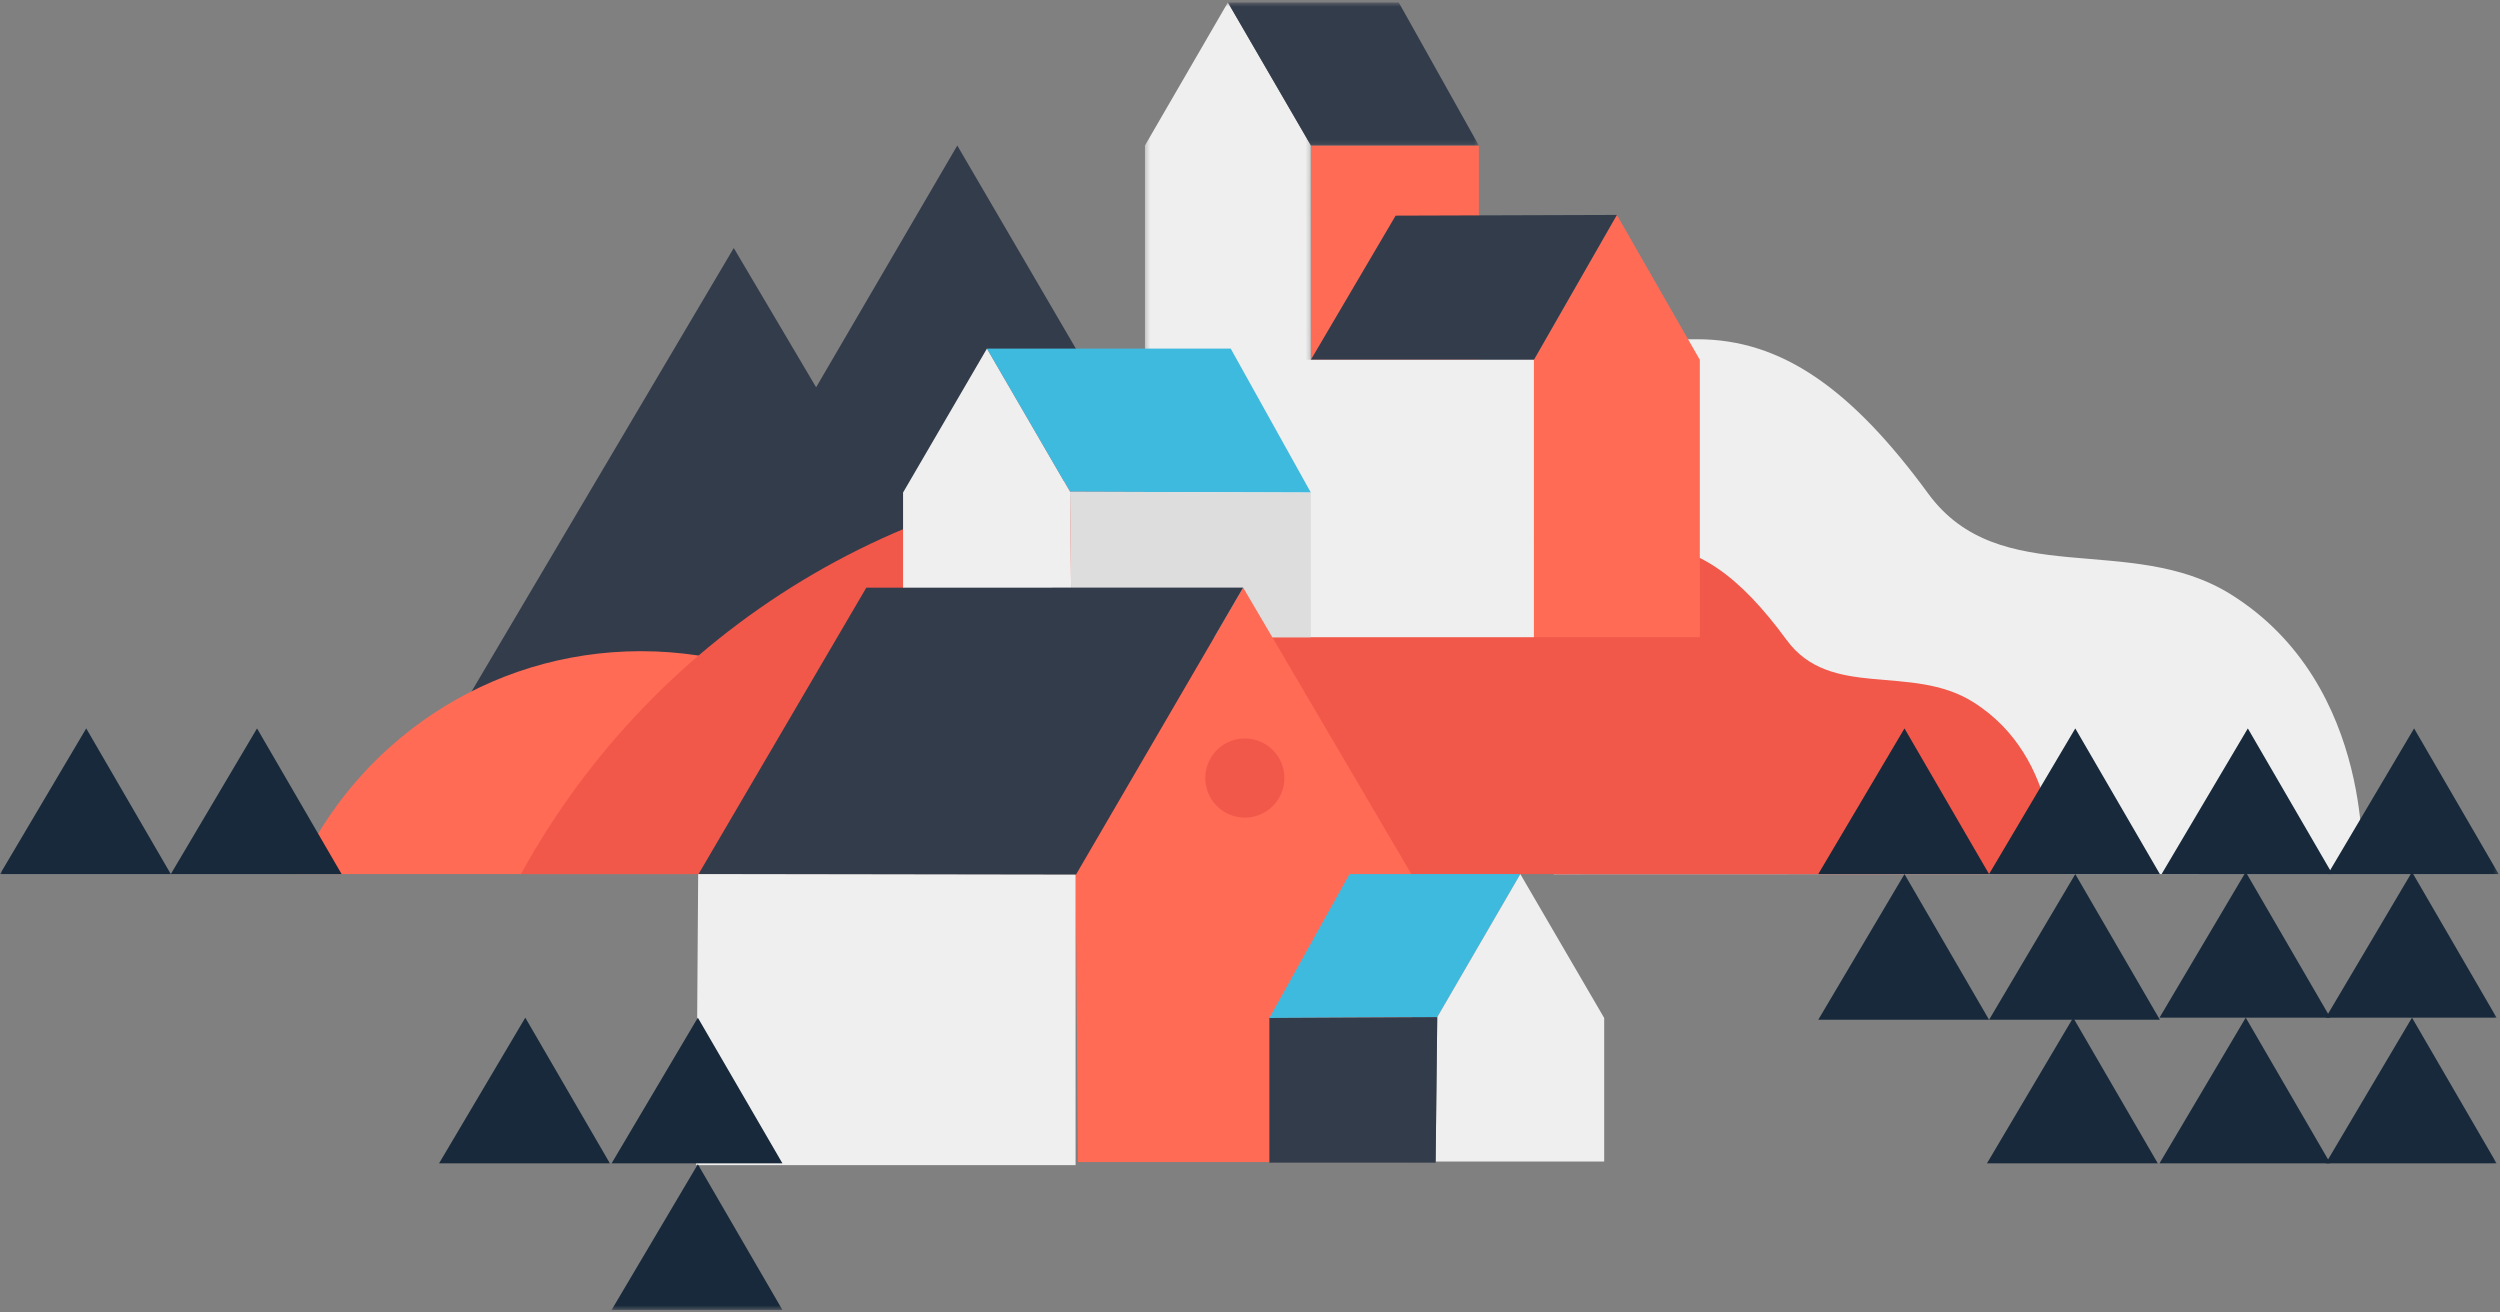
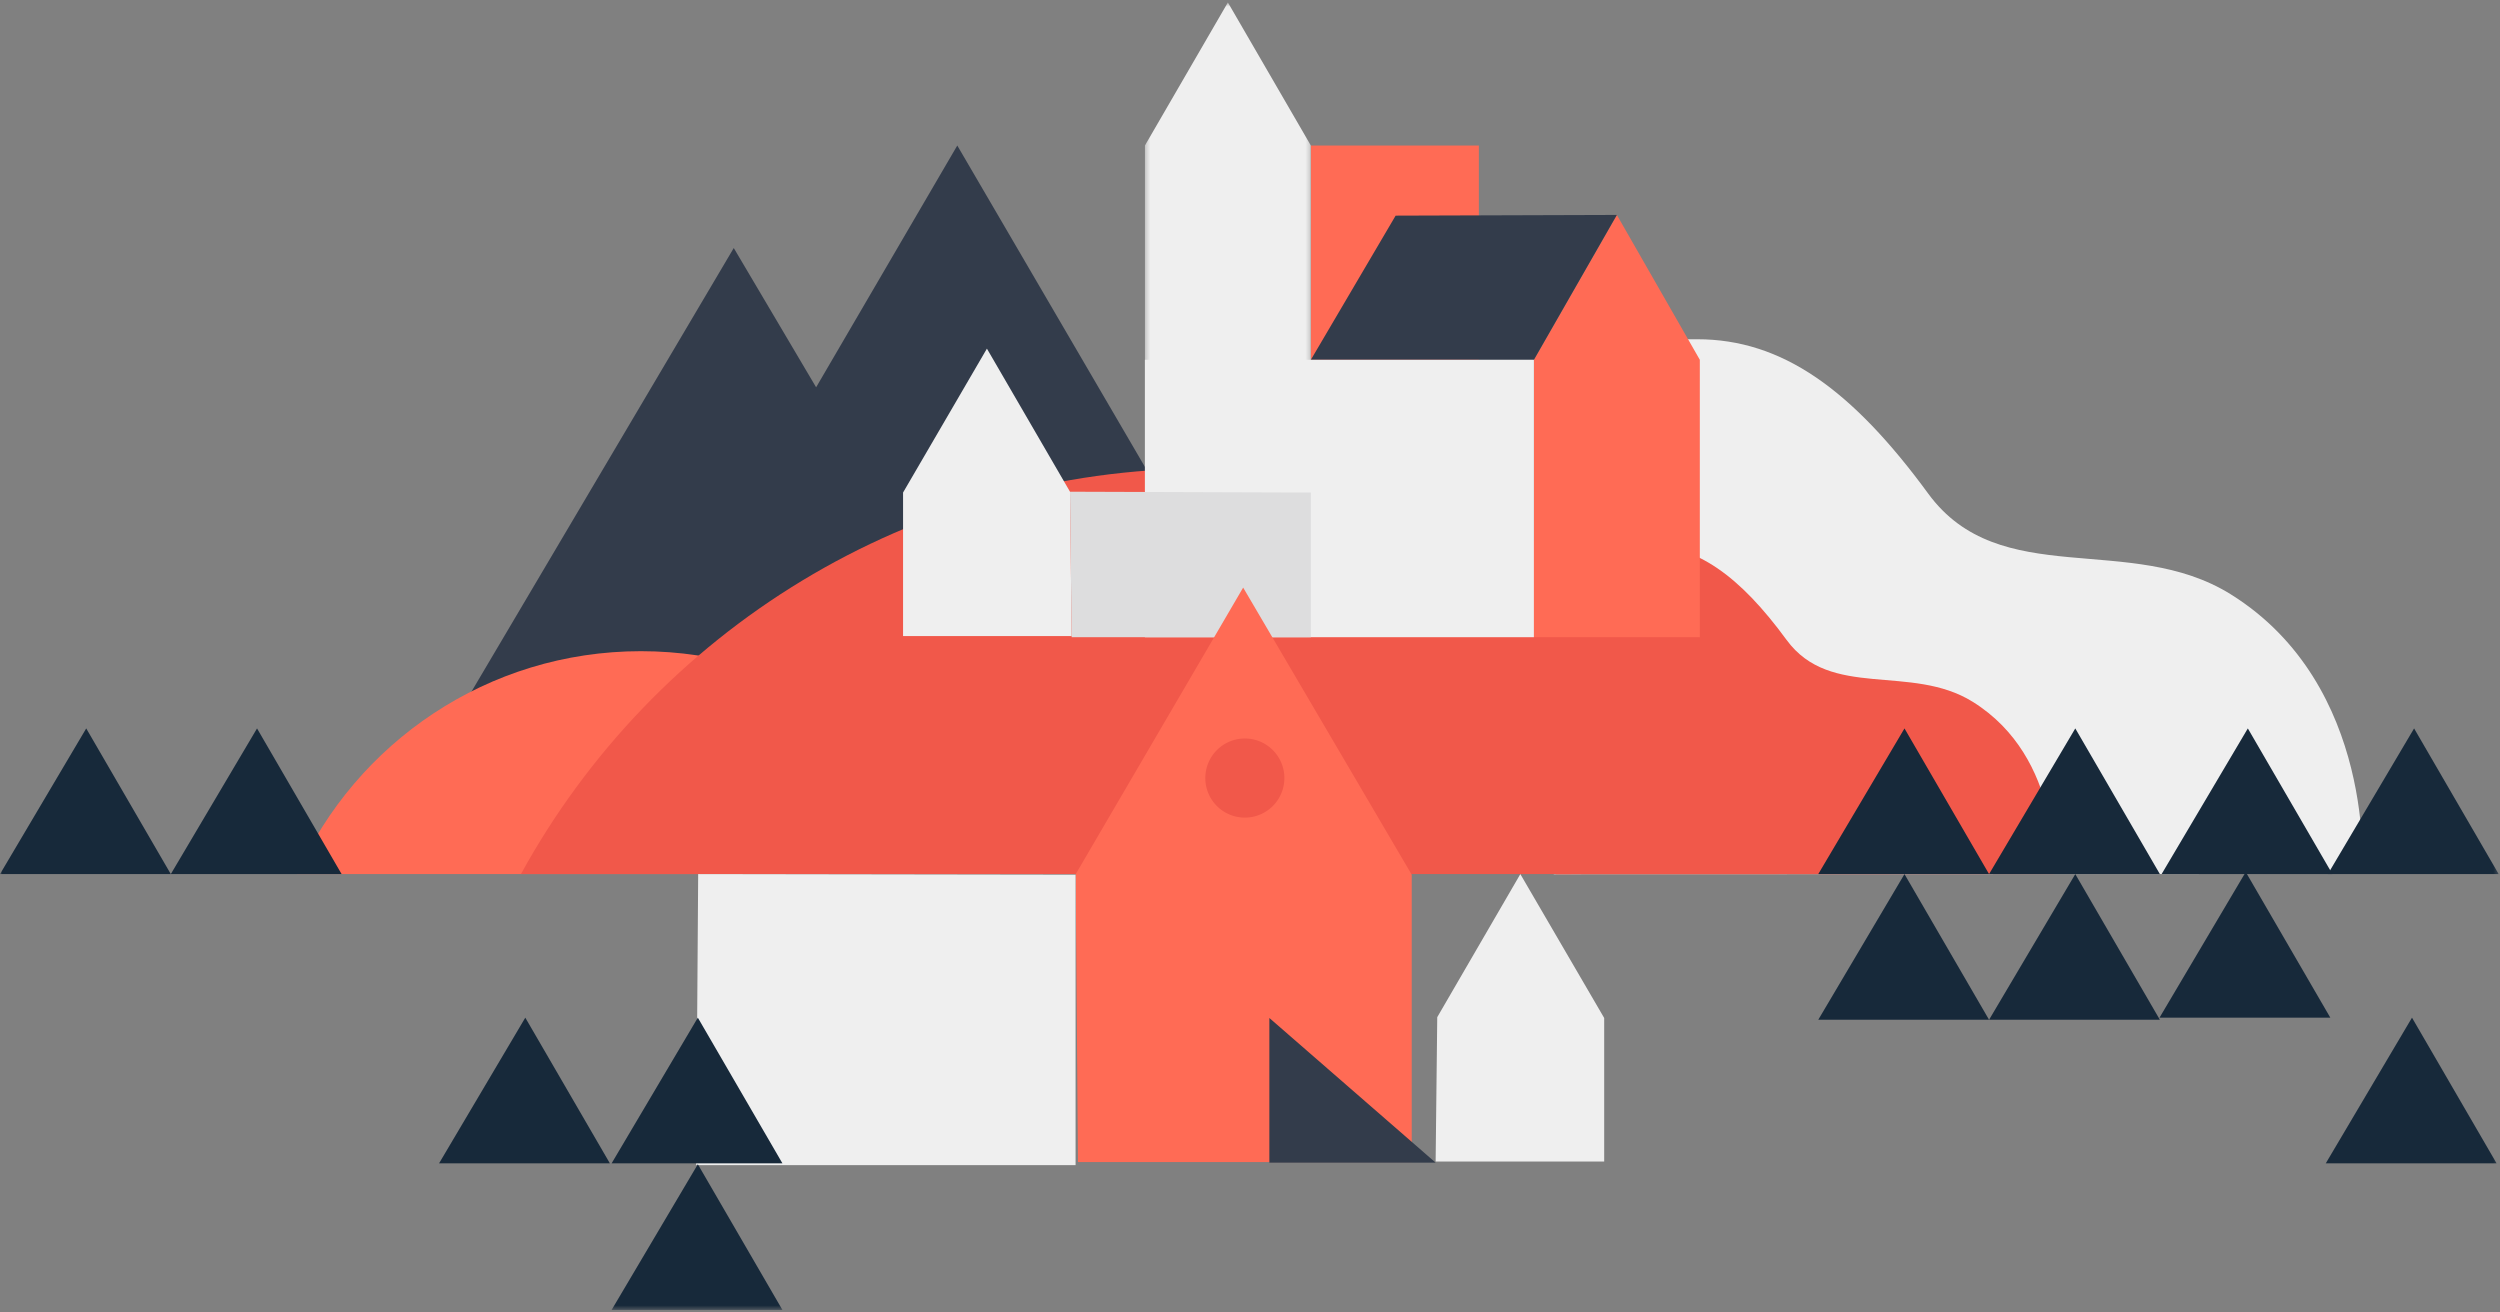
<svg xmlns="http://www.w3.org/2000/svg" width="564" height="296" fill="none">
  <rect width="100%" height="100%" fill="#808080" stroke="none" />
  <path fill-rule="evenodd" clip-rule="evenodd" d="M532.887 197.17s3.312-42.554-29.628-63.094c-22.659-14.128-52.112-.672-68.25-22.713-17.171-23.451-32.931-34.828-52.112-34.828-17.482 0-28.041-.126-32.17-.126 0 78.741-.205 120.82-.205 120.82s160.1-.059 182.365-.059z" fill="#EFEFEF" />
  <path fill-rule="evenodd" clip-rule="evenodd" d="M463.314 197.193s2.04-26.205-18.245-38.853c-13.953-8.7-32.09-.415-42.028-13.987-10.573-14.442-20.278-21.446-32.09-21.446-10.766 0-17.268-.079-19.811-.079 0 48.489-.125 74.401-.125 74.401s98.589-.036 112.299-.036z" fill="#F1584A" />
  <path fill-rule="evenodd" clip-rule="evenodd" d="M184.117 87.373l-18.579-31.42L94.831 175.53l203.762-1.184-23.056-39.487-59.573-102.03-13.502 23.126-18.345 31.419z" fill="#333C4B" />
  <path fill-rule="evenodd" clip-rule="evenodd" d="M222.201 197.196c-13.293-29.643-43.04-50.289-77.606-50.289-34.566 0-64.313 20.646-77.606 50.289h155.212z" fill="#FF6B55" />
  <path fill-rule="evenodd" clip-rule="evenodd" d="M426.249 197.196c-29.908-54.537-87.818-91.509-154.363-91.509s-124.456 36.972-154.363 91.509h308.726z" fill="#F1584A" />
  <path fill-rule="evenodd" clip-rule="evenodd" d="M333.629 85.823h-37.901l.026-52.994h37.875v52.994zM364.763 48.487L346.046 81.17v62.583h37.434V81.169l-18.717-32.682z" fill="#FF6B55" />
  <mask id="a" maskUnits="userSpaceOnUse" x="258" y="0" width="38" height="144">
    <path fill-rule="evenodd" clip-rule="evenodd" d="M258.293.55h37.434v143.201h-37.434V.551z" fill="#fff" />
  </mask>
  <g mask="url(#a)">
    <path fill-rule="evenodd" clip-rule="evenodd" d="M277.01.55L258.293 32.83V143.75h37.434V32.829L277.01.55z" fill="#EFEFEF" />
  </g>
  <path fill-rule="evenodd" clip-rule="evenodd" d="M295.729 81.17l19.126-32.522 49.907-.16-18.717 32.681h-50.316z" fill="#333C4B" />
  <mask id="b" maskUnits="userSpaceOnUse" x="277" y="0" width="57" height="33">
-     <path fill-rule="evenodd" clip-rule="evenodd" d="M277.011.55h56.619V32.83h-56.619V.55z" fill="#fff" />
-   </mask>
+     </mask>
  <g mask="url(#b)">
    <path fill-rule="evenodd" clip-rule="evenodd" d="M277.011.55h38.545L333.63 32.83h-37.875L277.011.55z" fill="#333C4B" />
  </g>
  <mask id="c" maskUnits="userSpaceOnUse" x="0" y="0" width="564" height="296">
    <path fill-rule="evenodd" clip-rule="evenodd" d="M0 295.52h563.702V.55H0v294.97z" fill="#fff" />
  </mask>
  <g mask="url(#c)" fill-rule="evenodd" clip-rule="evenodd">
    <path d="M258.294 143.751h87.752V81.169h-87.752v62.582z" fill="#EFEFEF" />
-     <path d="M222.649 78.652h55.006l18.073 32.463-54.335-.184-18.744-32.279z" fill="#3FBADF" />
    <path d="M241.393 110.931l-18.744-32.278-18.918 32.463v32.383h38.028l-.366-32.568z" fill="#EFEFEF" />
    <path d="M295.727 111.116v32.636h-53.968l-.366-32.821 54.334.185z" fill="#DDDDDE" />
    <path d="M468.185 164.332l-19.453 32.864h38.535l-19.082-32.864zM507.111 164.332l-19.452 32.864h38.535l-19.083-32.864z" fill="#17293A" />
    <path d="M544.618 164.332l-19.452 32.864h38.535l-19.083-32.864zM468.185 197.196l-19.453 32.863h38.535l-19.082-32.863zM429.65 164.332l-19.452 32.864h38.535l-19.083-32.864zM57.986 164.332l-19.452 32.864H77.07l-19.083-32.864z" fill="#17293A" />
    <path d="M19.452 164.332L0 197.196h38.535l-19.083-32.864zM429.65 197.196l-19.452 32.863h38.535l-19.083-32.863zM506.638 196.722l-19.452 32.863h38.535l-19.083-32.863z" fill="#17293A" />
-     <path d="M544.145 196.722l-19.452 32.863h38.535l-19.083-32.863zM467.711 229.585l-19.452 32.864h38.535l-19.083-32.864zM506.638 229.585l-19.452 32.864h38.535l-19.083-32.864z" fill="#17293A" />
    <path d="M544.145 229.585l-19.452 32.864h38.535l-19.083-32.864z" fill="#17293A" />
    <path d="M280.457 132.561l-37.849 64.767h.063l.519 64.834h75.295v-64.834l-38.028-64.767z" fill="#FF6B55" />
    <path d="M287.144 181.841a8.93 8.93 0 000-12.623 8.912 8.912 0 00-12.612 0 8.93 8.93 0 000 12.623 8.912 8.912 0 0012.612 0z" fill="#F1584A" />
-     <path d="M280.458 132.561l-85.017.018-37.85 64.611 85.142.138 37.725-64.767z" fill="#333C4B" />
    <path d="M242.65 262.85h-85.599l.457-65.654 85.142.132v65.522z" fill="#EFEFEF" />
-     <path d="M342.988 197.196h-38.546l-18.073 32.463 37.875-.184 18.744-32.279z" fill="#3FBADF" />
    <path d="M324.244 229.475l18.744-32.279 18.918 32.463v32.384h-38.028l.366-32.568z" fill="#EFEFEF" />
-     <path d="M286.369 229.659v32.636h37.509l.366-32.82-37.875.184z" fill="#333C4B" />
+     <path d="M286.369 229.659v32.636h37.509z" fill="#333C4B" />
    <path d="M118.505 229.585l-19.452 32.864h38.535l-19.083-32.864zM157.432 229.585l-19.453 32.864h38.536l-19.083-32.864zM157.432 262.657l-19.453 32.863h38.536l-19.083-32.863z" fill="#17293A" />
  </g>
</svg>